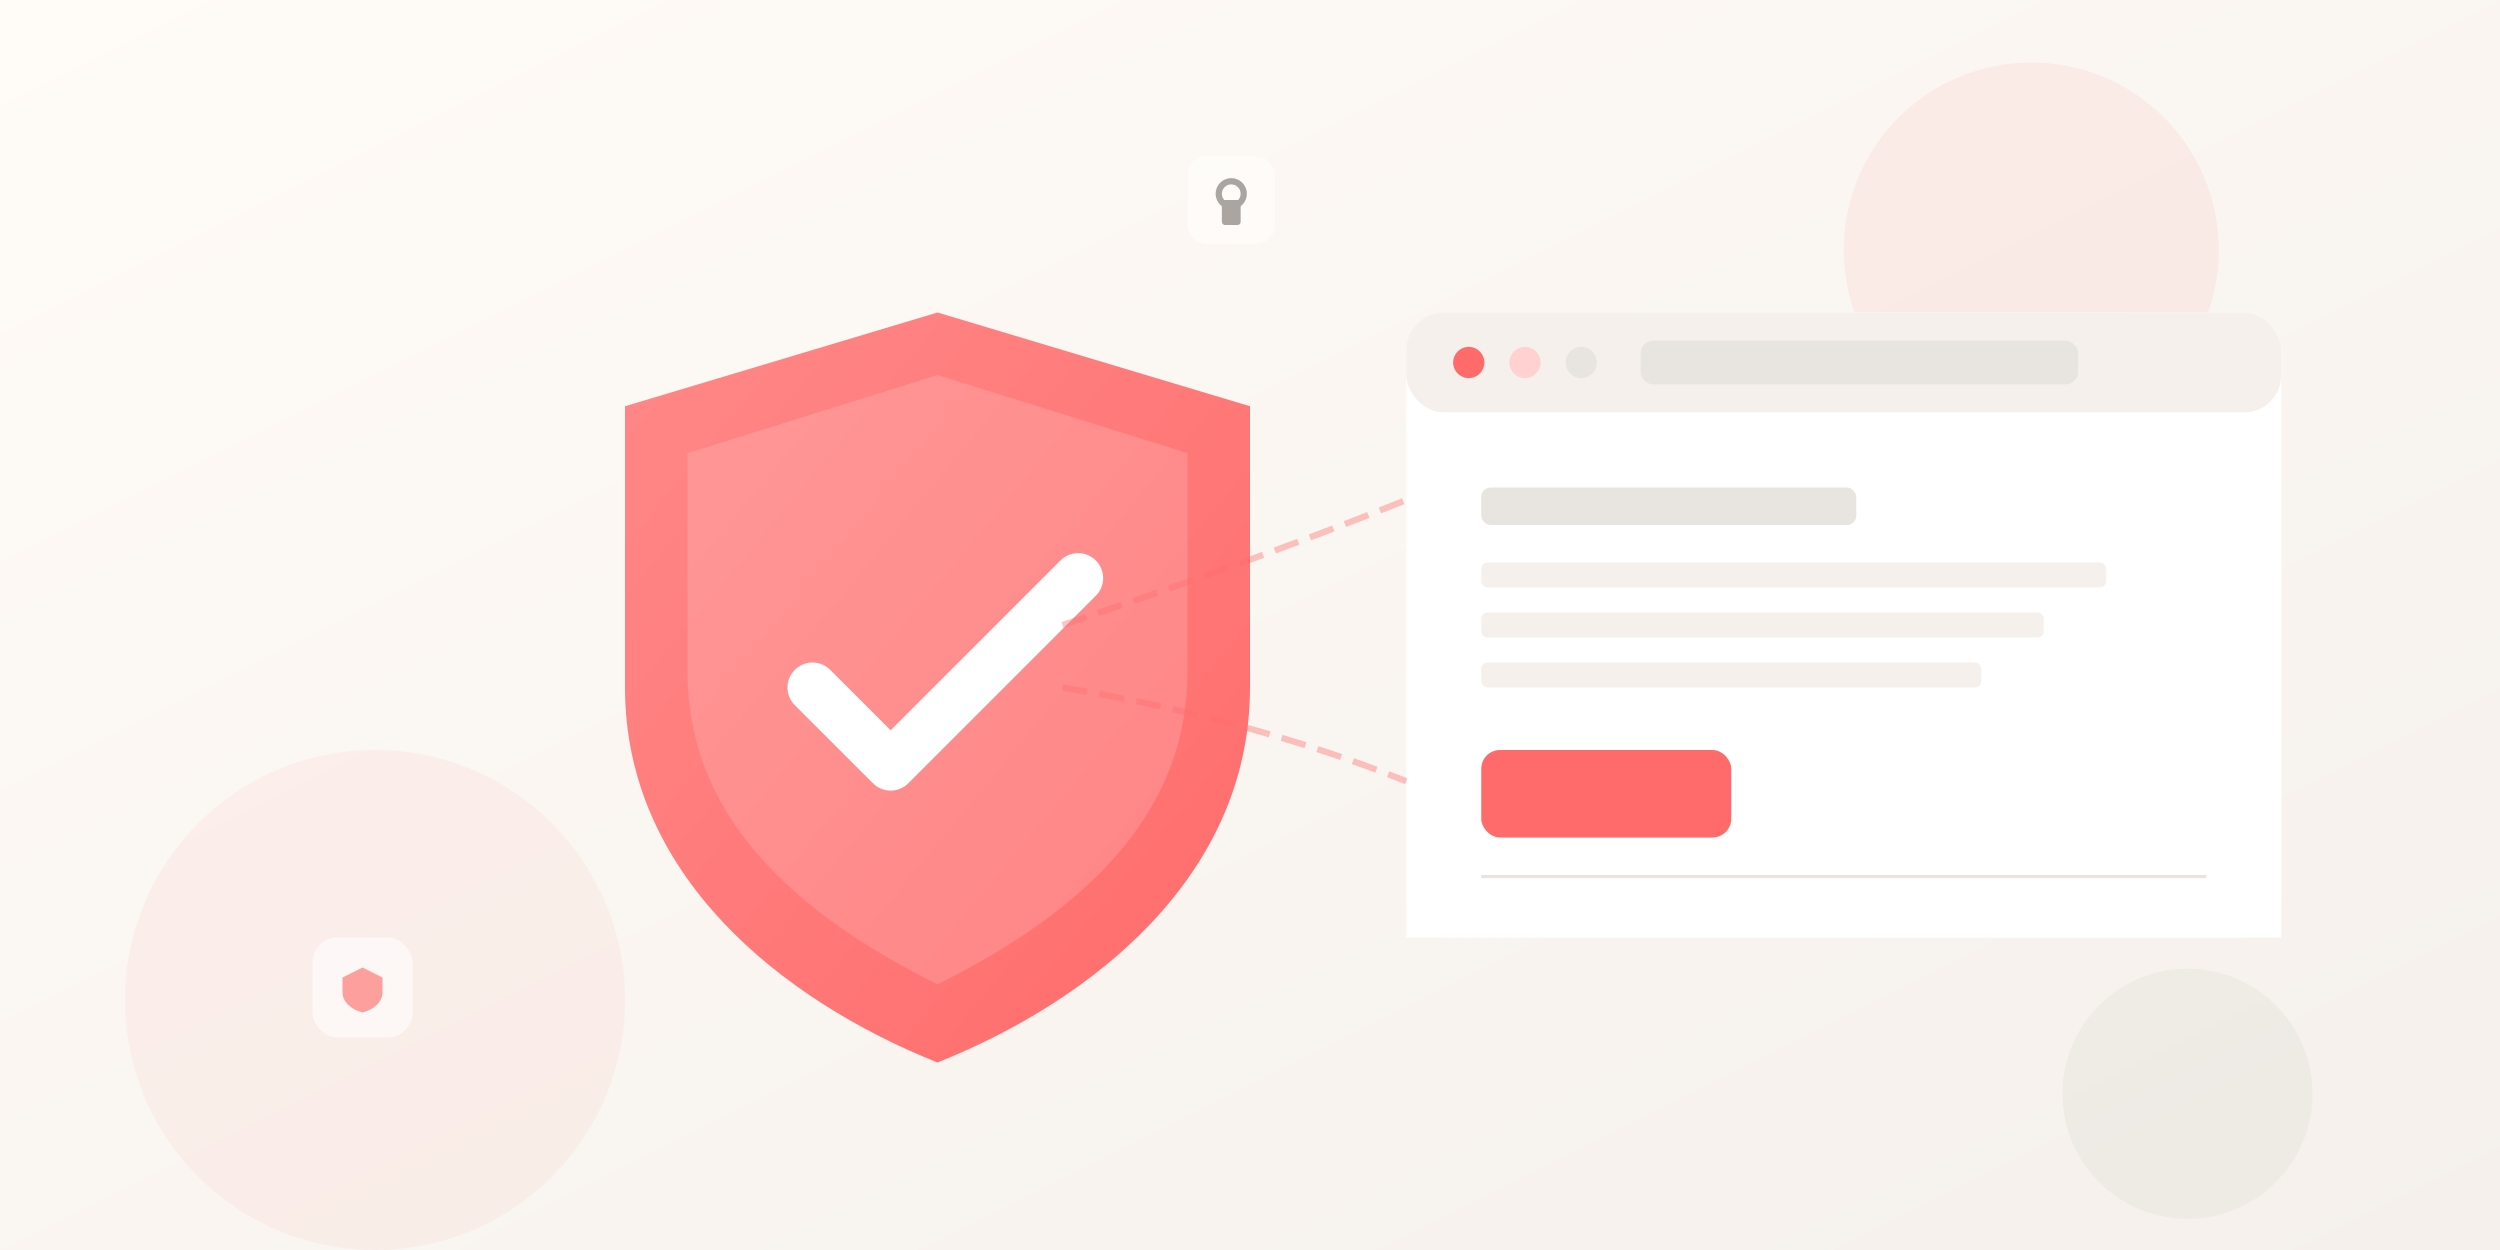
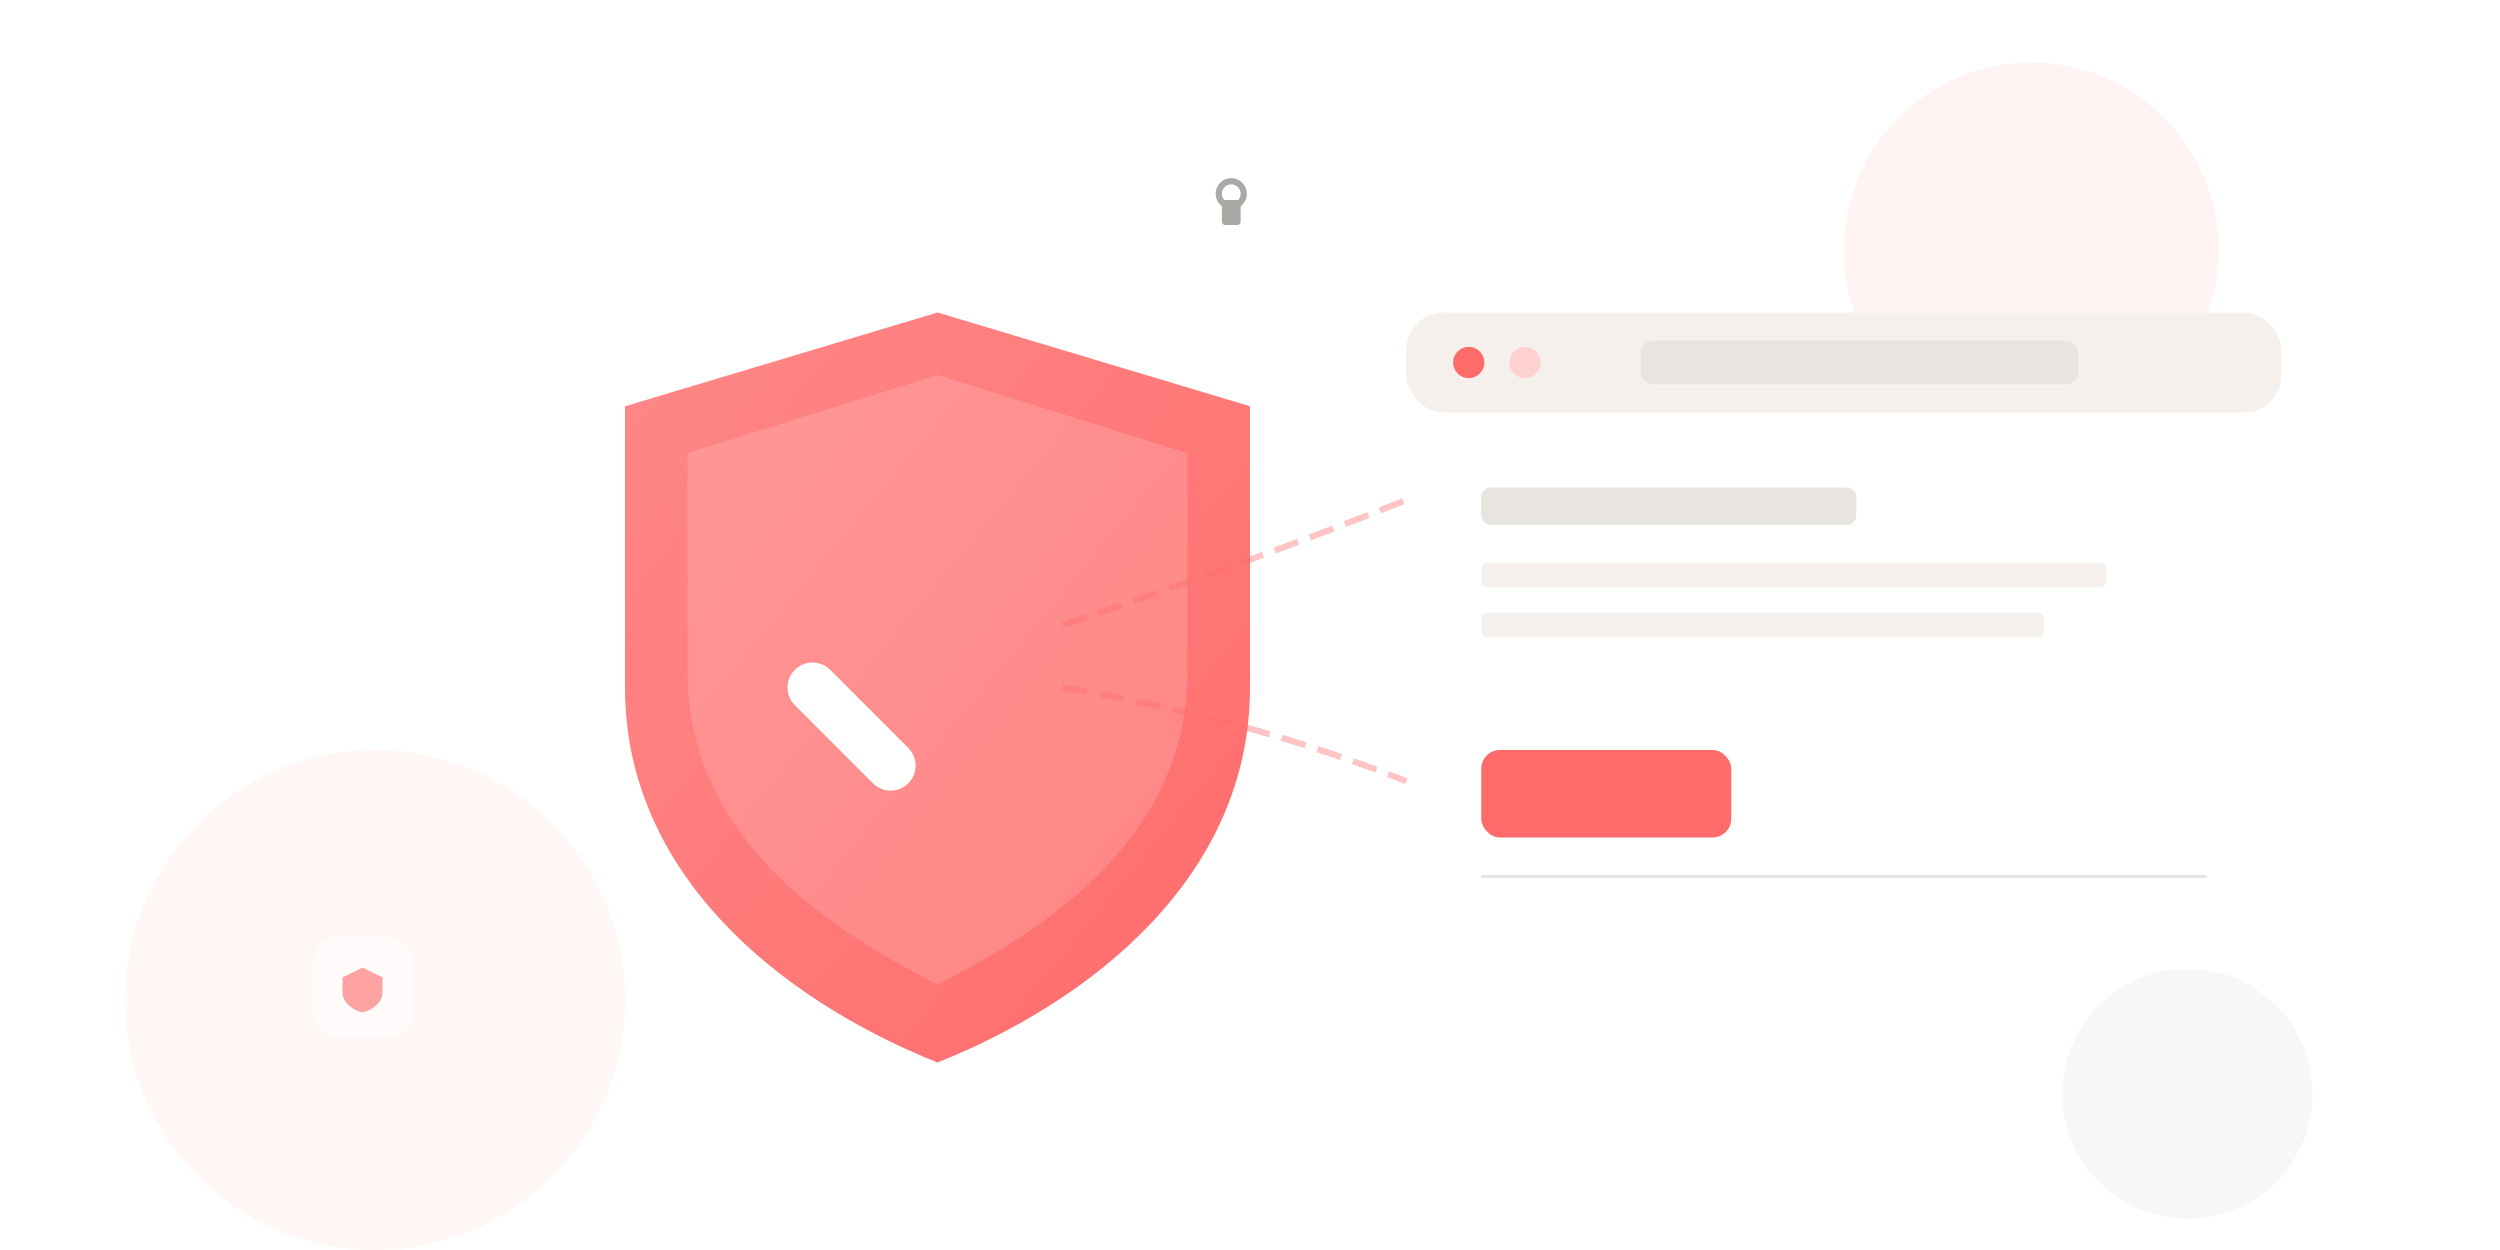
<svg xmlns="http://www.w3.org/2000/svg" viewBox="0 0 800 400" fill="none">
  <defs>
    <linearGradient id="bgGrad" x1="0%" y1="0%" x2="100%" y2="100%">
      <stop offset="0%" style="stop-color:#FFFBF7" />
      <stop offset="100%" style="stop-color:#F5F0EB" />
    </linearGradient>
    <linearGradient id="shieldGrad" x1="0%" y1="0%" x2="100%" y2="100%">
      <stop offset="0%" style="stop-color:#FF8888" />
      <stop offset="100%" style="stop-color:#FF6B6B" />
    </linearGradient>
    <filter id="shadow" x="-20%" y="-20%" width="140%" height="140%">
      <feDropShadow dx="0" dy="4" stdDeviation="8" flood-color="#1C1917" flood-opacity="0.1" />
    </filter>
    <filter id="glow" x="-50%" y="-50%" width="200%" height="200%">
      <feGaussianBlur stdDeviation="20" result="coloredBlur" />
      <feMerge>
        <feMergeNode in="coloredBlur" />
        <feMergeNode in="SourceGraphic" />
      </feMerge>
    </filter>
  </defs>
-   <rect width="800" height="400" fill="url(#bgGrad)" />
  <circle cx="650" cy="80" r="60" fill="#FF6B6B" opacity="0.08" />
  <circle cx="120" cy="320" r="80" fill="#FF6B6B" opacity="0.06" />
  <circle cx="700" cy="350" r="40" fill="#57534E" opacity="0.05" />
  <g transform="translate(450, 100)" filter="url(#shadow)">
    <rect width="280" height="200" rx="12" fill="white" />
    <rect width="280" height="32" rx="12" fill="#F5F0EB" />
-     <rect y="32" width="280" height="168" rx="0 0 12 12" fill="white" />
    <circle cx="20" cy="16" r="5" fill="#FF6B6B" />
    <circle cx="38" cy="16" r="5" fill="#FFD1D1" />
-     <circle cx="56" cy="16" r="5" fill="#E8E4DF" />
    <rect x="75" y="9" width="140" height="14" rx="4" fill="#E8E4DF" />
    <rect x="24" y="56" width="120" height="12" rx="3" fill="#E8E4DF" />
    <rect x="24" y="80" width="200" height="8" rx="2" fill="#F5F0EB" />
    <rect x="24" y="96" width="180" height="8" rx="2" fill="#F5F0EB" />
-     <rect x="24" y="112" width="160" height="8" rx="2" fill="#F5F0EB" />
    <rect x="24" y="140" width="80" height="28" rx="6" fill="#FF6B6B" />
    <rect x="24" y="180" width="232" height="1" fill="#E8E4DF" />
  </g>
  <g transform="translate(180, 80)" filter="url(#shadow)">
    <path d="M120 20 L220 50 L220 140 C220 200 170 240 120 260 C70 240 20 200 20 140 L20 50 Z" fill="url(#shieldGrad)" />
    <path d="M120 40 L200 65 L200 135 C200 185 160 215 120 235 C80 215 40 185 40 135 L40 65 Z" fill="white" opacity="0.15" />
-     <path d="M80 140 L105 165 L165 105" stroke="white" stroke-width="16" stroke-linecap="round" stroke-linejoin="round" fill="none" />
+     <path d="M80 140 L105 165 " stroke="white" stroke-width="16" stroke-linecap="round" stroke-linejoin="round" fill="none" />
  </g>
  <g stroke="#FF6B6B" stroke-width="2" stroke-dasharray="8 4" opacity="0.4">
    <path d="M340 200 Q400 180 450 160" />
    <path d="M340 220 Q400 230 450 250" />
  </g>
  <g transform="translate(100, 300)" opacity="0.6">
    <rect width="32" height="32" rx="8" fill="white" filter="url(#shadow)" />
    <path d="M16 8 L24 12 L24 18 C24 22 20 25 16 26 C12 25 8 22 8 18 L8 12 Z" fill="#FF6B6B" transform="scale(0.8) translate(4, 4)" />
  </g>
  <g transform="translate(380, 50)" opacity="0.5">
    <rect width="28" height="28" rx="6" fill="white" filter="url(#shadow)" />
    <circle cx="14" cy="12" r="4" stroke="#57534E" stroke-width="2" fill="none" />
    <rect x="11" y="14" width="6" height="8" rx="1" fill="#57534E" />
  </g>
</svg>